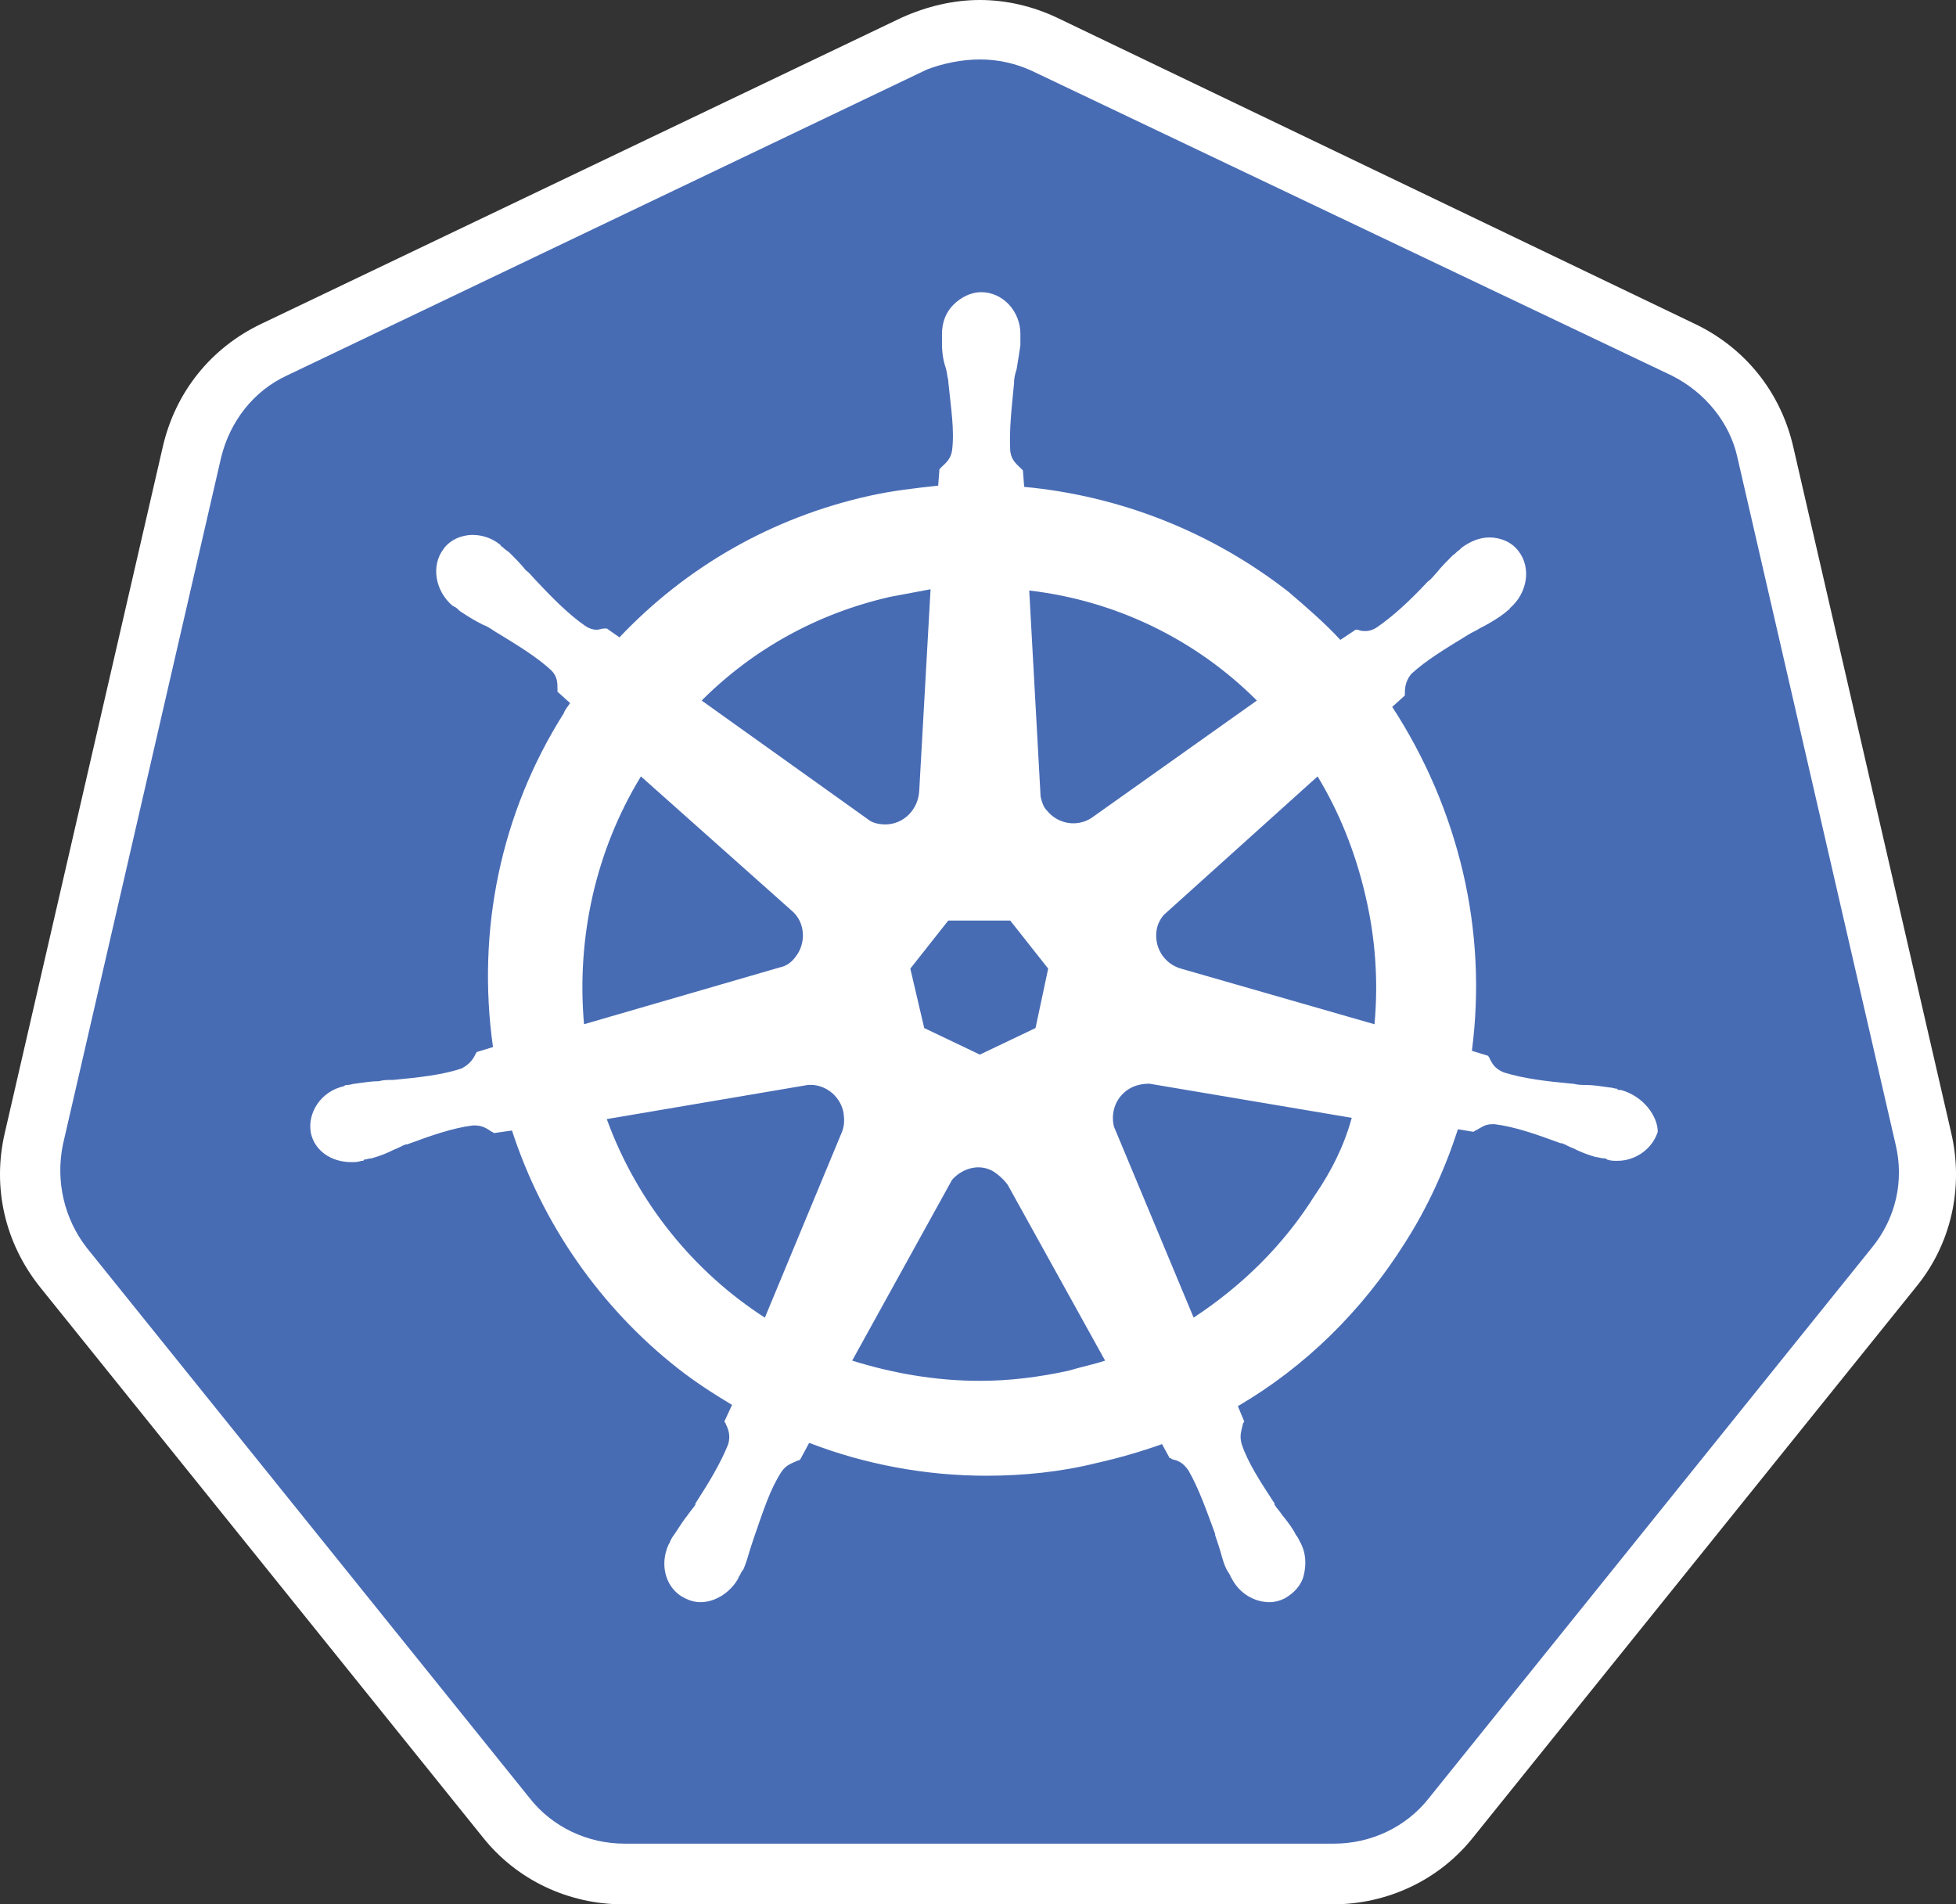
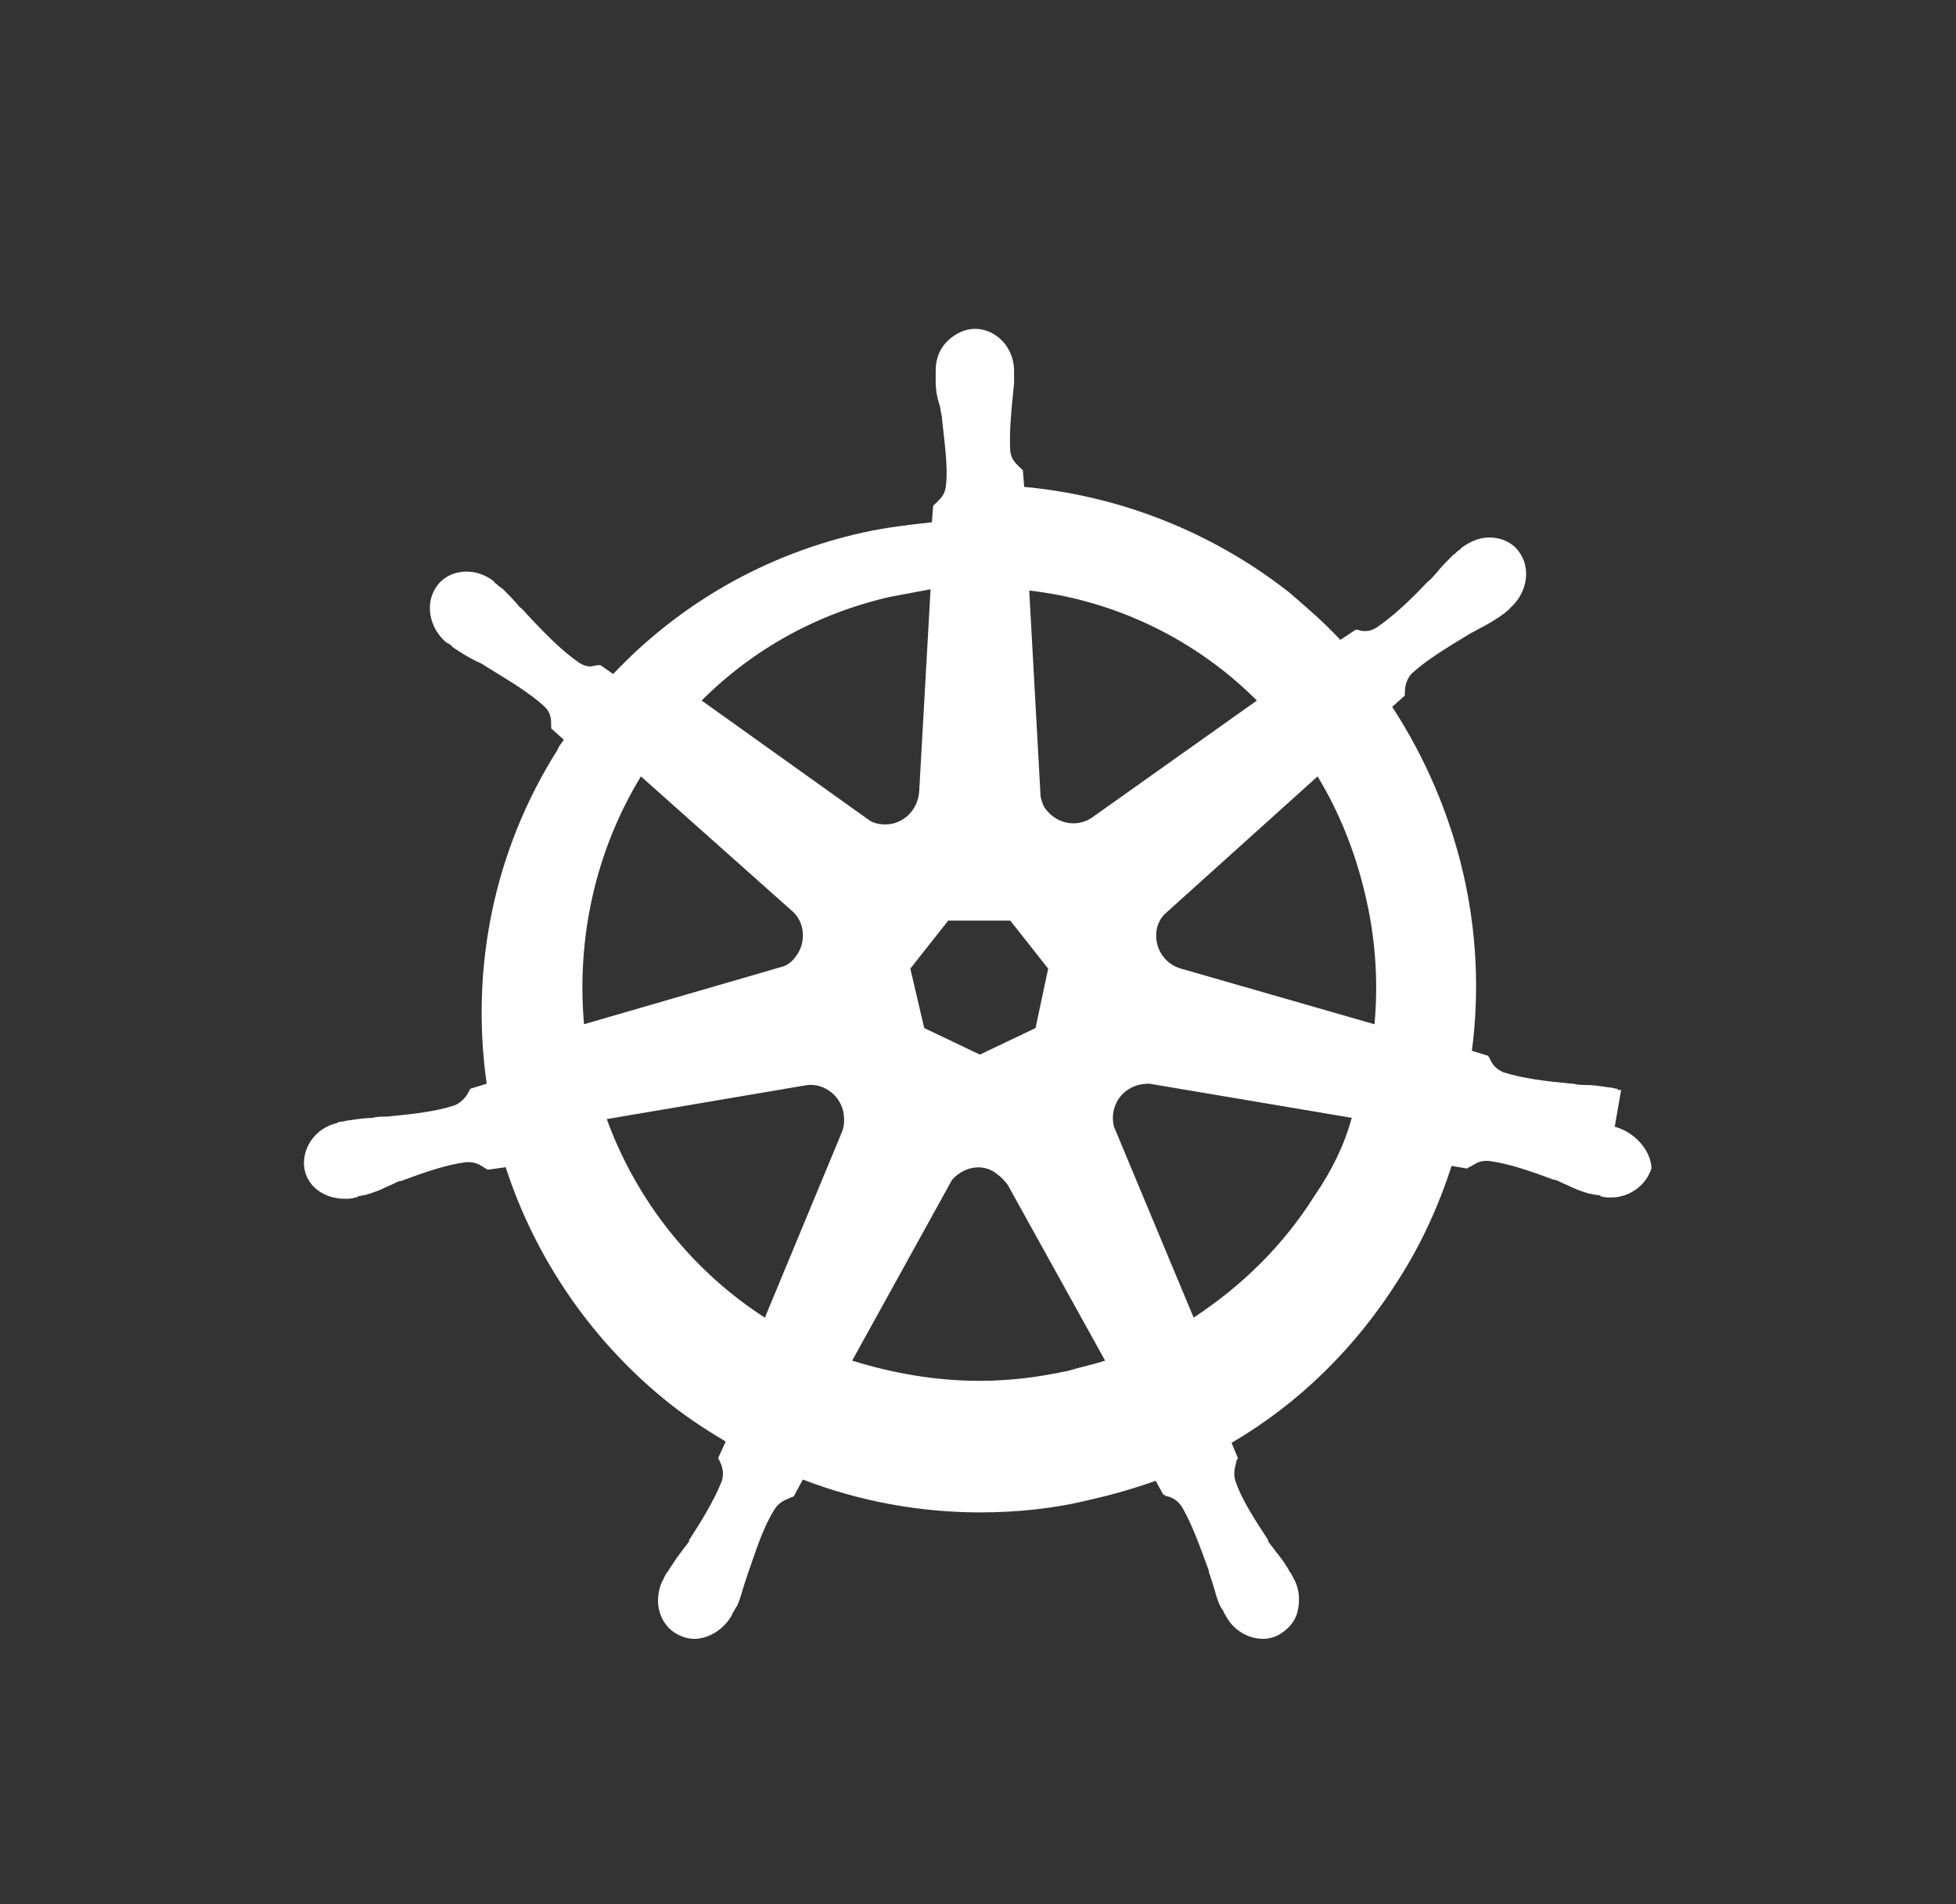
<svg xmlns="http://www.w3.org/2000/svg" id="Layer_2" data-name="Layer 2" viewBox="0 0 1026.93 1000">
  <rect x="0" y="0" width="1026.93" height="1000" fill="#333333" stroke="none" />
  <defs>
    <style>
      .cls-1 {
        fill: #fff;
      }

      .cls-2 {
        fill: #486cb4;
      }
    </style>
  </defs>
  <g id="Layer_1-2" data-name="Layer 1">
    <g>
-       <path class="cls-2" d="m327.88,984.06c-23.91,0-46.48-10.62-61.75-29.88L33.72,665.34c-15.27-19.26-21.25-43.82-15.27-67.73L101.45,237.05c5.31-23.91,21.25-43.16,43.16-53.78L480.6,22.57c10.63-5.31,22.58-7.96,34.53-7.96s23.9,2.65,34.53,7.97l335.99,160.03c21.91,10.62,37.85,29.88,43.16,53.78l83,360.56c5.31,23.91,0,48.47-15.27,67.73l-232.41,288.84c-15.27,18.59-37.85,29.88-61.75,29.88l-374.5.66h0Z" />
-       <path class="cls-1" d="m514.46,31.21c9.3,0,18.59,1.99,27.23,5.97l335.99,160.03c17.26,8.63,30.54,24.57,34.53,43.16l83,360.56c4.65,19.26,0,39.18-12.62,54.45l-232.4,288.85c-11.95,15.27-30.55,23.9-49.8,23.9h-372.51c-19.26,0-37.85-8.63-49.8-23.9L45.67,655.38c-11.95-15.27-16.6-35.19-12.62-54.45L116.06,240.37c4.65-19.26,17.26-35.19,34.53-43.16L486.58,36.53c8.63-3.32,18.59-5.31,27.89-5.31h0Zm0-31.21c-13.94,0-27.89,3.32-41.17,9.3L137.31,169.99c-26.56,12.62-45.15,35.85-51.79,64.41L2.51,594.96c-6.64,28.55,0,57.77,18.59,81.01l232.4,288.84c17.93,22.57,45.15,35.19,73.71,35.19h372.51c28.55,0,55.78-12.62,73.71-35.19l232.41-288.85c18.59-22.57,25.23-52.45,18.59-81.01l-83-360.56c-6.64-28.55-25.23-51.79-51.79-64.41L554.97,9.29C542.35,3.32,528.41,0,514.46,0Z" />
-       <path class="cls-1" d="m851.11,572.38q-.66,0,0,0h-.66c-.66,0-1.33,0-1.33-.66-1.33,0-2.65-.66-3.98-.66-4.65-.66-8.63-1.33-12.62-1.33-1.99,0-3.98,0-6.64-.67h-.66c-13.94-1.33-25.23-2.65-35.86-5.97-4.65-1.99-5.97-4.65-7.31-7.31,0-.66-.66-.66-.66-1.33l-8.63-2.65c4.08-31.24,2.5-62.95-4.65-93.63-7.25-30.93-19.83-60.37-37.18-86.98l6.64-5.97v-1.33c0-3.32.66-6.64,3.32-9.96,7.97-7.31,17.93-13.28,29.88-20.58,1.99-1.33,3.98-1.99,5.97-3.32,3.98-1.99,7.31-3.98,11.29-6.64.66-.66,1.99-1.33,3.32-2.65.66-.67,1.33-.67,1.33-1.33,9.3-7.97,11.29-21.25,4.65-29.88-3.32-4.65-9.3-7.3-15.27-7.3-5.31,0-9.96,1.99-14.61,5.31l-1.33,1.33c-1.33.66-1.99,1.99-3.32,2.66-3.32,3.32-5.98,5.97-8.63,9.3-1.33,1.33-2.65,3.32-4.65,4.65-9.3,9.96-17.93,17.93-26.56,23.91-1.99,1.33-3.98,1.99-5.97,1.99-1.33,0-2.66,0-3.98-.67h-1.33l-7.97,5.31c-8.63-9.3-17.93-17.26-27.22-25.23-40.03-31.29-88.2-50.42-138.78-55.12l-.66-8.63-1.33-1.33c-1.99-1.99-4.65-3.98-5.31-8.63-.66-10.63.67-22.58,1.99-35.86v-.66c0-1.99.66-4.65,1.33-6.64.66-3.98,1.33-7.97,1.99-12.62v-5.97c0-11.95-9.3-21.91-20.58-21.91-5.31,0-10.63,2.65-14.61,6.64-3.98,3.98-5.97,9.3-5.97,15.27v5.31c0,4.65.66,8.63,1.99,12.62.66,1.99.66,3.98,1.33,6.64v.66c1.33,13.28,3.32,25.23,1.99,35.86-.66,4.65-3.32,6.64-5.31,8.63l-1.33,1.33-.67,8.63c-11.95,1.33-23.91,2.65-35.86,5.31-51.13,11.29-96.28,37.19-131.47,74.37l-6.64-4.65h-1.33c-1.33,0-2.66.66-3.98.66-1.99,0-3.98-.66-5.98-1.99-8.63-5.97-17.26-14.61-26.56-24.57-1.33-1.33-2.65-3.32-4.65-4.65-2.66-3.32-5.31-5.98-8.64-9.3-.66-.67-1.99-1.33-3.32-2.66-.66-.66-1.33-.66-1.33-1.33-4.11-3.4-9.27-5.28-14.61-5.31-5.98,0-11.95,2.66-15.27,7.31-6.64,8.63-4.65,21.91,4.65,29.88.66,0,.66.67,1.33.67,1.33.66,1.99,1.99,3.32,2.65,3.98,2.65,7.31,4.65,11.29,6.64,1.99.66,3.98,1.99,5.98,3.32,11.95,7.3,21.91,13.28,29.88,20.58,3.32,3.32,3.32,6.64,3.32,9.96v1.33l6.64,5.98c-1.33,1.99-2.65,3.32-3.32,5.31-33.2,52.46-45.82,114.21-37.18,175.3l-8.63,2.65c0,.67-.66.67-.66,1.33-1.33,2.66-3.32,5.31-7.31,7.31-9.96,3.32-21.91,4.65-35.85,5.98h-.67c-1.99,0-4.65,0-6.64.66-3.98,0-7.97.66-12.62,1.33-1.33,0-2.65.67-3.98.67-.66,0-1.33,0-1.99.66-11.95,2.65-19.26,13.94-17.26,24.56,1.99,9.3,10.63,15.28,21.25,15.28,1.99,0,3.32,0,5.31-.67.66,0,1.33,0,1.33-.66,1.33,0,2.65-.66,3.98-.66,4.65-1.33,7.97-2.65,11.96-4.65,1.99-.66,3.98-1.99,5.97-2.65h.66c12.62-4.65,23.91-8.64,34.53-9.96h1.33c3.98,0,6.64,1.99,8.63,3.32.66,0,.66.66,1.33.66l9.3-1.33c15.94,49.13,46.48,92.96,86.98,124.83,9.3,7.3,18.59,13.28,28.55,19.26l-3.98,8.63c0,.67.66.67.66,1.33,1.33,2.66,2.65,5.98,1.33,10.63-3.98,9.96-9.96,19.92-17.26,31.21v.66c-1.33,1.99-2.65,3.32-3.98,5.31-2.66,3.32-4.65,6.64-7.31,10.63-.66.66-1.33,1.99-1.99,3.32,0,.66-.66,1.33-.66,1.33-5.31,11.29-1.33,23.91,8.63,28.55,2.65,1.33,5.31,1.99,7.97,1.99,7.97,0,15.94-5.31,19.92-12.62,0-.66.66-1.33.66-1.33.66-1.33,1.33-2.65,1.99-3.32,1.99-4.65,2.66-7.97,3.98-11.95l1.99-5.97c4.65-13.28,7.97-23.91,13.94-33.2,2.65-3.98,5.98-4.65,8.63-5.98q.66,0,1.33-.66l4.65-8.63c29.22,11.29,61.09,17.26,92.96,17.26,19.26,0,39.18-1.99,57.77-6.64,11.7-2.62,23.23-5.94,34.53-9.96l3.98,7.31q.67,0,1.33.66c3.32.66,5.97,1.99,8.63,5.98,5.31,9.3,9.3,20.58,13.94,33.2v.66l1.99,5.97c1.33,3.98,1.99,7.97,3.98,11.95.67,1.33,1.33,1.99,1.99,3.32,0,.66.67,1.33.67,1.33,3.98,7.97,11.95,12.62,19.92,12.62,2.66,0,5.31-.67,7.97-1.99,4.65-2.65,8.63-6.64,9.96-11.95,1.33-5.31,1.33-11.29-1.33-16.6,0-.66-.67-.66-.67-1.33-.66-1.33-1.33-2.65-1.99-3.32-1.99-3.98-4.65-7.31-7.31-10.63-1.33-1.99-2.65-3.32-3.98-5.31v-.67c-7.31-11.29-13.95-21.25-17.27-31.21-1.33-4.65,0-7.3.66-10.62,0-.66.66-.66.66-1.33l-3.32-7.97c35.19-20.58,65.07-49.8,87.65-85.66,11.95-18.59,21.25-39.18,27.89-59.76l7.97,1.33c.67,0,.67-.66,1.33-.66,2.66-1.33,4.65-3.32,8.64-3.32h1.33c10.63,1.33,21.91,5.31,34.53,9.96h.66c1.99.66,3.98,1.99,5.97,2.65,3.98,1.99,7.31,3.32,11.95,4.65,1.33,0,2.65.66,3.98.66.66,0,1.33,0,1.99.66,1.99.66,3.32.66,5.31.66,9.96,0,18.59-6.64,21.25-15.27,0-7.97-7.31-18.59-19.26-21.91h0Zm-307.44-32.54l-29.22,13.95-29.22-13.95-7.3-31.21,19.92-25.23h32.54l19.92,25.23-6.64,31.21h0Zm173.31-69.05c5.15,21.96,6.72,44.6,4.65,67.06l-101.59-29.21c-9.3-2.65-14.61-11.95-12.62-21.25.66-2.66,1.99-5.31,3.98-7.31l80.35-72.38c11.29,18.59,19.92,39.84,25.23,63.08h0Zm-57.11-102.92l-86.98,61.75c-7.31,4.65-17.27,3.32-23.24-3.98-1.99-1.99-2.65-4.65-3.32-7.31l-5.97-108.24c45.22,5.21,87.35,25.57,119.52,57.77h0Zm-192.56-54.46c7.31-1.33,13.94-2.65,21.25-3.98l-5.97,106.24c-.66,9.3-7.97,17.26-17.93,17.26-2.65,0-5.97-.66-7.97-1.99l-88.31-63.08c27.23-27.23,61.09-45.82,98.94-54.45h0Zm-130.81,94.29l79.02,70.38c7.31,5.98,7.97,17.26,1.99,24.57-1.99,2.65-4.65,4.65-7.97,5.31l-102.92,29.88c-3.98-45.15,5.97-90.97,29.88-130.15h0Zm-17.93,179.95l105.58-17.93c8.63-.66,16.6,5.31,18.59,13.95.66,3.98.66,7.31-.66,10.63l-40.51,97.61c-37.18-23.91-67.06-60.43-83-104.25h0Zm242.37,132.14c-15.27,3.32-30.55,5.31-46.48,5.31-23.24,0-45.82-3.98-67.06-10.62l52.45-94.95c5.31-5.98,13.94-8.63,21.25-4.65,3.1,1.9,5.81,4.38,7.97,7.3l51.13,92.3c-5.97,1.99-12.62,3.32-19.26,5.31h0Zm129.48-92.3c-16.6,26.56-38.52,47.81-63.74,64.41l-41.83-100.27c-1.99-7.96,1.33-16.6,9.3-20.58,2.65-1.33,5.97-1.99,9.3-1.99l106.24,17.93c-3.98,14.61-10.63,27.89-19.26,40.51h0Z" />
+       <path class="cls-1" d="m851.11,572.38q-.66,0,0,0h-.66c-.66,0-1.33,0-1.33-.66-1.33,0-2.65-.66-3.98-.66-4.65-.66-8.63-1.33-12.62-1.33-1.99,0-3.98,0-6.64-.67h-.66c-13.94-1.33-25.23-2.65-35.86-5.97-4.65-1.99-5.97-4.65-7.31-7.31,0-.66-.66-.66-.66-1.33l-8.63-2.65c4.08-31.24,2.5-62.95-4.65-93.63-7.25-30.93-19.83-60.37-37.18-86.98l6.64-5.97v-1.33c0-3.32.66-6.64,3.32-9.96,7.97-7.31,17.93-13.28,29.88-20.58,1.99-1.33,3.98-1.99,5.97-3.32,3.98-1.99,7.31-3.98,11.29-6.64.66-.66,1.99-1.33,3.32-2.65.66-.67,1.33-.67,1.33-1.33,9.3-7.97,11.29-21.25,4.65-29.88-3.32-4.65-9.3-7.3-15.27-7.3-5.31,0-9.96,1.99-14.61,5.31l-1.33,1.33c-1.33.66-1.99,1.99-3.32,2.66-3.32,3.32-5.98,5.97-8.63,9.3-1.33,1.33-2.65,3.32-4.65,4.65-9.3,9.96-17.93,17.93-26.56,23.91-1.99,1.33-3.98,1.99-5.97,1.99-1.33,0-2.66,0-3.98-.67h-1.33l-7.97,5.31c-8.63-9.3-17.93-17.26-27.22-25.23-40.03-31.29-88.2-50.42-138.78-55.12l-.66-8.63-1.33-1.33c-1.99-1.99-4.65-3.98-5.31-8.63-.66-10.63.67-22.58,1.99-35.86v-.66v-5.97c0-11.95-9.3-21.91-20.58-21.91-5.31,0-10.63,2.65-14.61,6.64-3.98,3.98-5.97,9.3-5.97,15.27v5.31c0,4.65.66,8.63,1.99,12.62.66,1.99.66,3.98,1.33,6.64v.66c1.33,13.28,3.32,25.23,1.99,35.86-.66,4.65-3.32,6.64-5.31,8.63l-1.33,1.33-.67,8.63c-11.95,1.33-23.91,2.65-35.86,5.31-51.13,11.29-96.28,37.19-131.47,74.37l-6.64-4.65h-1.33c-1.33,0-2.66.66-3.98.66-1.99,0-3.98-.66-5.98-1.99-8.63-5.97-17.26-14.61-26.56-24.57-1.33-1.33-2.65-3.32-4.65-4.65-2.66-3.32-5.31-5.98-8.64-9.3-.66-.67-1.99-1.33-3.32-2.66-.66-.66-1.33-.66-1.33-1.33-4.11-3.4-9.27-5.28-14.61-5.31-5.98,0-11.95,2.66-15.27,7.31-6.64,8.63-4.65,21.91,4.65,29.88.66,0,.66.67,1.33.67,1.33.66,1.99,1.99,3.32,2.65,3.98,2.65,7.31,4.65,11.29,6.64,1.99.66,3.98,1.99,5.98,3.32,11.95,7.3,21.91,13.28,29.88,20.58,3.32,3.32,3.32,6.64,3.32,9.96v1.33l6.64,5.98c-1.33,1.99-2.65,3.32-3.32,5.31-33.2,52.46-45.82,114.21-37.18,175.3l-8.63,2.65c0,.67-.66.67-.66,1.33-1.33,2.66-3.32,5.31-7.31,7.31-9.96,3.32-21.91,4.65-35.85,5.98h-.67c-1.99,0-4.65,0-6.64.66-3.98,0-7.97.66-12.62,1.33-1.33,0-2.65.67-3.98.67-.66,0-1.33,0-1.99.66-11.95,2.65-19.26,13.94-17.26,24.56,1.99,9.3,10.63,15.28,21.25,15.28,1.99,0,3.32,0,5.31-.67.66,0,1.33,0,1.33-.66,1.33,0,2.65-.66,3.98-.66,4.65-1.33,7.97-2.65,11.96-4.65,1.99-.66,3.98-1.99,5.97-2.65h.66c12.62-4.65,23.91-8.64,34.53-9.96h1.33c3.98,0,6.64,1.99,8.63,3.32.66,0,.66.66,1.33.66l9.3-1.33c15.94,49.13,46.48,92.96,86.98,124.83,9.3,7.3,18.59,13.28,28.55,19.26l-3.98,8.63c0,.67.66.67.66,1.33,1.33,2.66,2.65,5.98,1.33,10.63-3.98,9.96-9.96,19.92-17.26,31.21v.66c-1.33,1.99-2.65,3.32-3.98,5.31-2.66,3.32-4.65,6.64-7.31,10.63-.66.66-1.33,1.99-1.99,3.32,0,.66-.66,1.33-.66,1.33-5.31,11.29-1.33,23.91,8.63,28.55,2.65,1.33,5.31,1.99,7.97,1.99,7.97,0,15.94-5.31,19.92-12.62,0-.66.66-1.33.66-1.33.66-1.33,1.33-2.65,1.99-3.32,1.99-4.65,2.66-7.97,3.98-11.95l1.99-5.97c4.65-13.28,7.97-23.91,13.94-33.2,2.65-3.98,5.98-4.65,8.63-5.98q.66,0,1.33-.66l4.65-8.63c29.22,11.29,61.09,17.26,92.96,17.26,19.26,0,39.18-1.99,57.77-6.64,11.7-2.62,23.23-5.94,34.53-9.96l3.98,7.31q.67,0,1.33.66c3.32.66,5.97,1.99,8.63,5.98,5.31,9.3,9.3,20.58,13.94,33.2v.66l1.99,5.97c1.33,3.98,1.99,7.97,3.98,11.95.67,1.33,1.33,1.99,1.99,3.32,0,.66.67,1.33.67,1.33,3.98,7.97,11.95,12.62,19.92,12.62,2.66,0,5.31-.67,7.97-1.99,4.65-2.65,8.63-6.64,9.96-11.95,1.33-5.31,1.33-11.29-1.33-16.6,0-.66-.67-.66-.67-1.33-.66-1.33-1.33-2.65-1.99-3.32-1.99-3.98-4.65-7.31-7.31-10.63-1.33-1.99-2.65-3.32-3.98-5.31v-.67c-7.31-11.29-13.95-21.25-17.27-31.21-1.33-4.65,0-7.3.66-10.62,0-.66.66-.66.66-1.33l-3.32-7.97c35.19-20.58,65.07-49.8,87.65-85.66,11.95-18.59,21.25-39.18,27.89-59.76l7.97,1.33c.67,0,.67-.66,1.33-.66,2.66-1.33,4.65-3.32,8.64-3.32h1.33c10.63,1.33,21.91,5.31,34.53,9.96h.66c1.99.66,3.98,1.99,5.97,2.65,3.98,1.99,7.31,3.32,11.95,4.65,1.33,0,2.65.66,3.98.66.66,0,1.33,0,1.99.66,1.99.66,3.32.66,5.31.66,9.96,0,18.59-6.64,21.25-15.27,0-7.97-7.31-18.59-19.26-21.91h0Zm-307.44-32.54l-29.22,13.95-29.22-13.95-7.3-31.21,19.92-25.23h32.54l19.92,25.23-6.64,31.21h0Zm173.31-69.05c5.15,21.96,6.72,44.6,4.65,67.06l-101.59-29.21c-9.3-2.65-14.61-11.95-12.62-21.25.66-2.66,1.99-5.31,3.98-7.31l80.35-72.38c11.29,18.59,19.92,39.84,25.23,63.08h0Zm-57.11-102.92l-86.98,61.75c-7.31,4.65-17.27,3.32-23.24-3.98-1.99-1.99-2.65-4.65-3.32-7.31l-5.97-108.24c45.22,5.21,87.35,25.57,119.52,57.77h0Zm-192.56-54.46c7.31-1.33,13.94-2.65,21.25-3.98l-5.97,106.24c-.66,9.3-7.97,17.26-17.93,17.26-2.65,0-5.97-.66-7.97-1.99l-88.31-63.08c27.23-27.23,61.09-45.82,98.94-54.45h0Zm-130.81,94.29l79.02,70.38c7.31,5.98,7.97,17.26,1.99,24.57-1.99,2.65-4.65,4.65-7.97,5.31l-102.92,29.88c-3.98-45.15,5.97-90.97,29.88-130.15h0Zm-17.93,179.95l105.58-17.93c8.63-.66,16.6,5.31,18.59,13.95.66,3.98.66,7.31-.66,10.63l-40.51,97.61c-37.18-23.91-67.06-60.43-83-104.25h0Zm242.37,132.14c-15.27,3.32-30.55,5.31-46.48,5.31-23.24,0-45.82-3.98-67.06-10.62l52.45-94.95c5.31-5.98,13.94-8.63,21.25-4.65,3.1,1.9,5.81,4.38,7.97,7.3l51.13,92.3c-5.97,1.99-12.62,3.32-19.26,5.31h0Zm129.48-92.3c-16.6,26.56-38.52,47.81-63.74,64.41l-41.83-100.27c-1.99-7.96,1.33-16.6,9.3-20.58,2.65-1.33,5.97-1.99,9.3-1.99l106.24,17.93c-3.98,14.61-10.63,27.89-19.26,40.51h0Z" />
    </g>
  </g>
</svg>